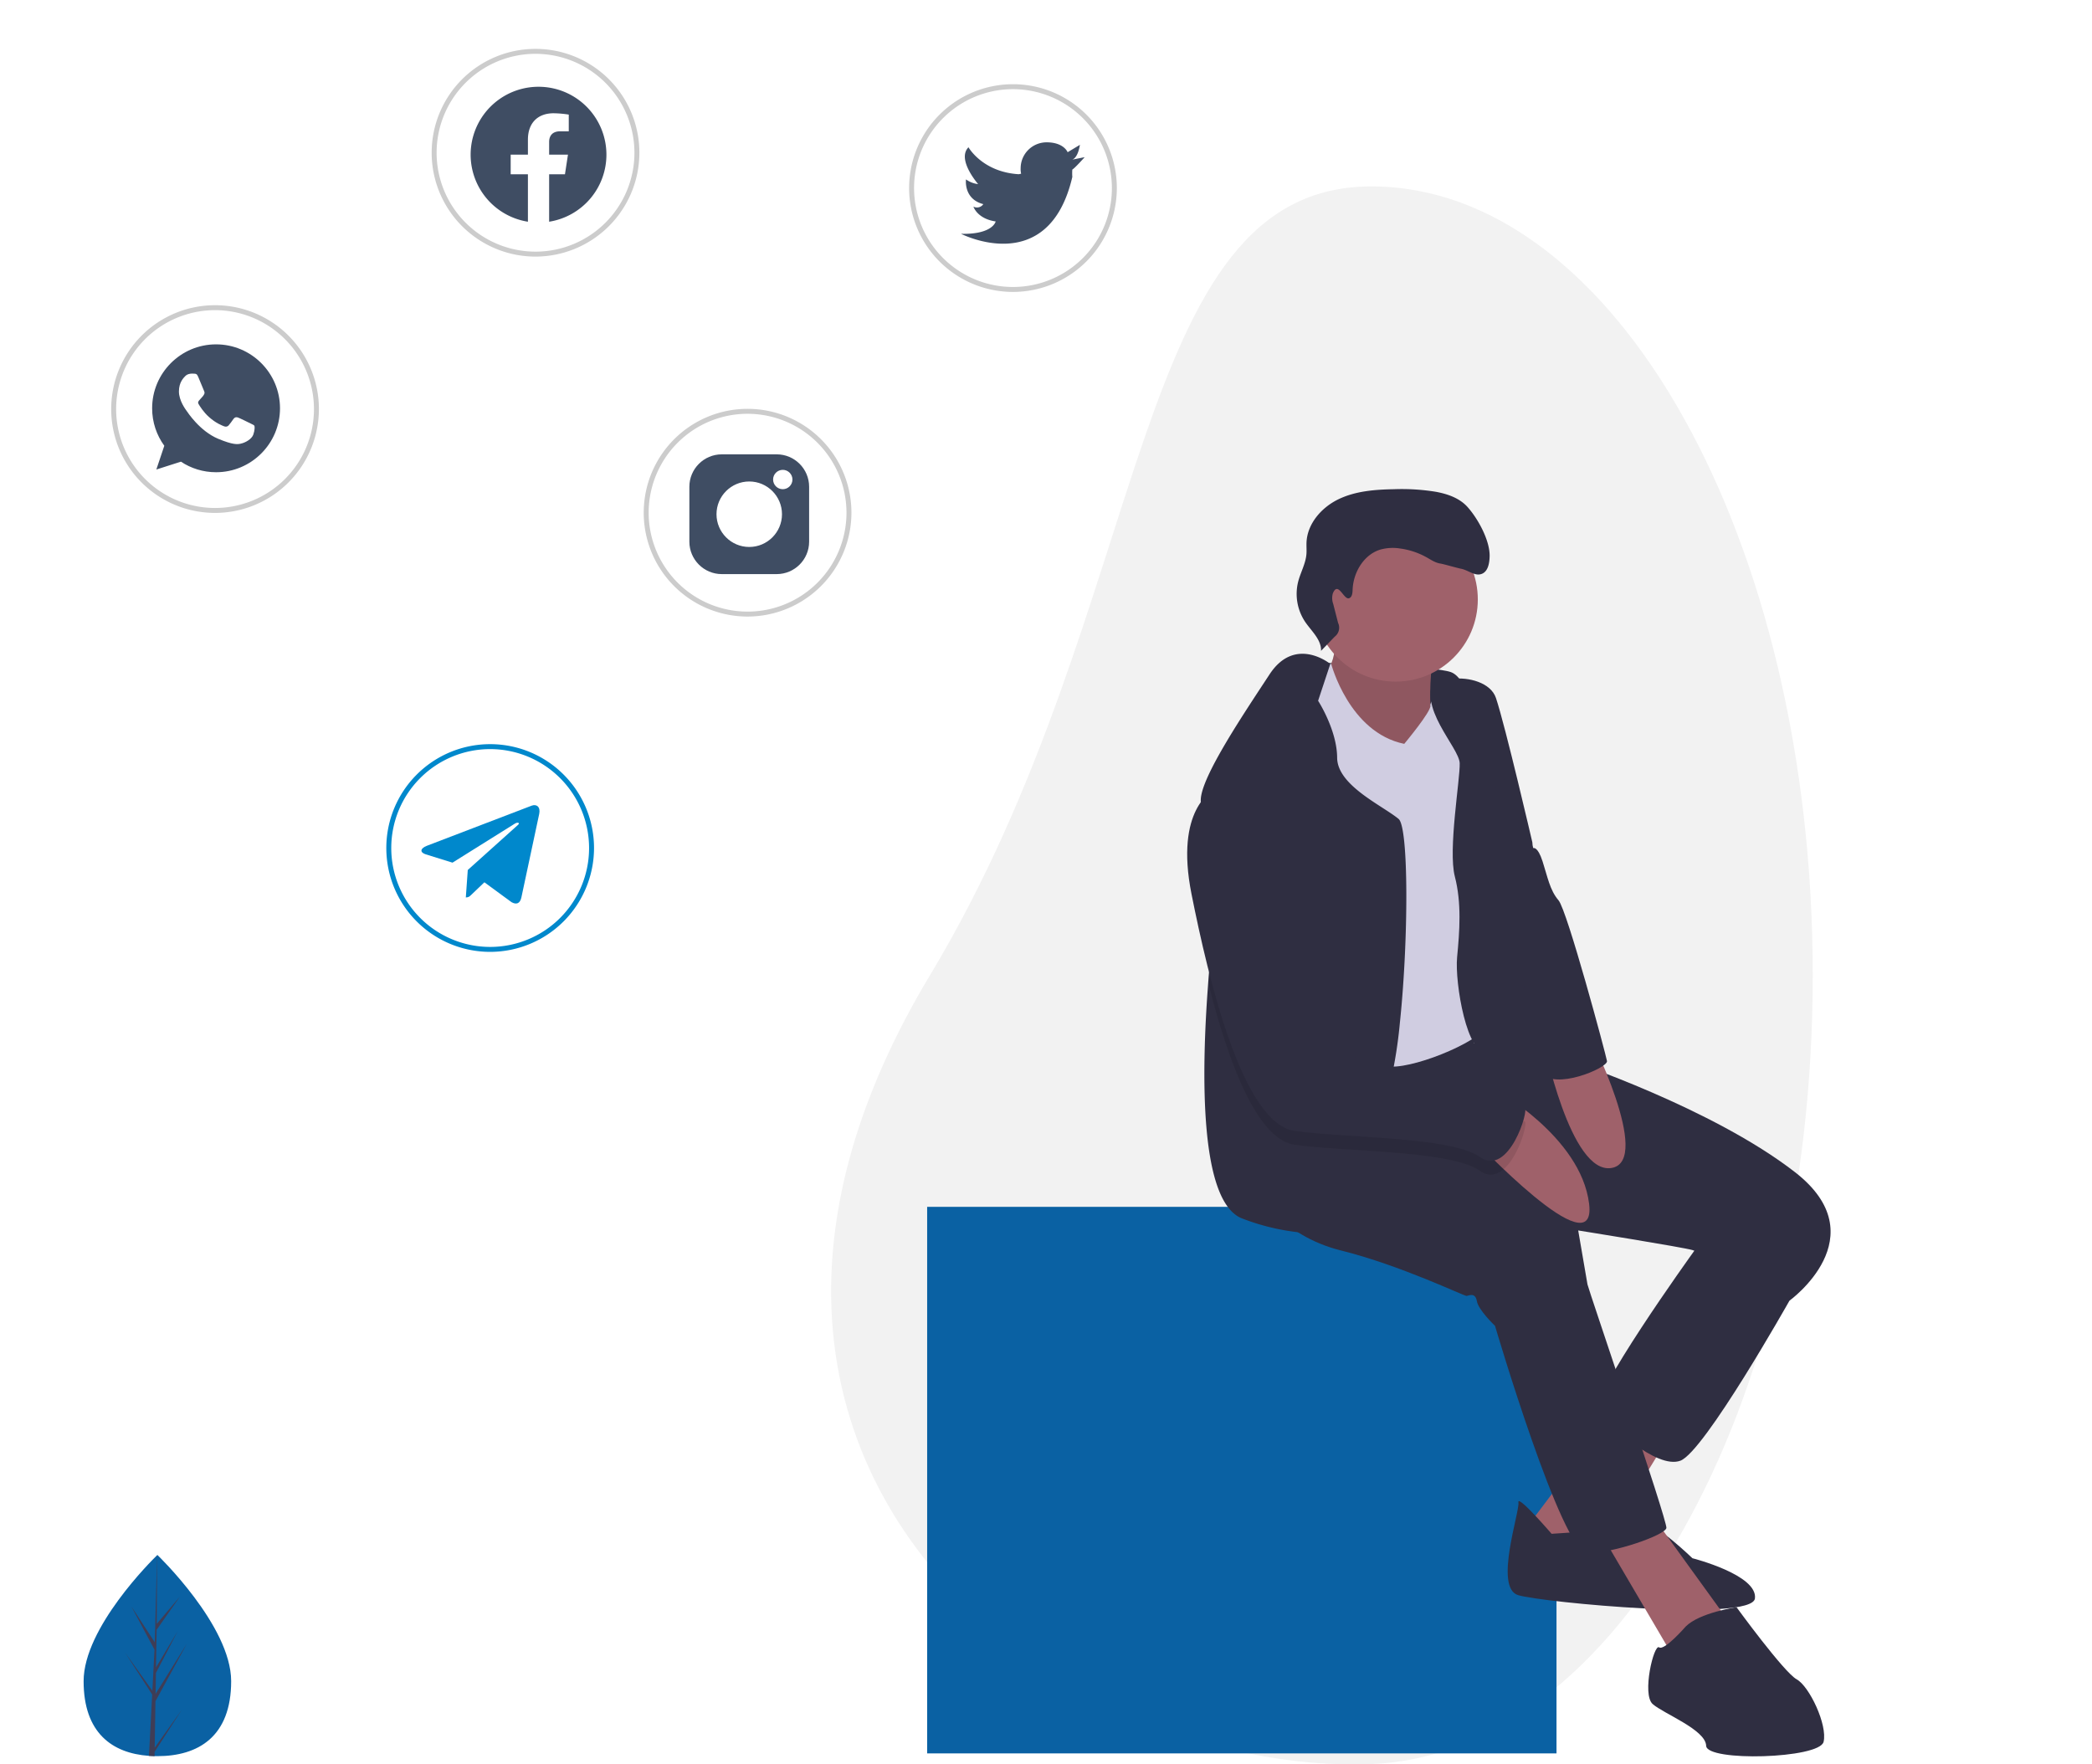
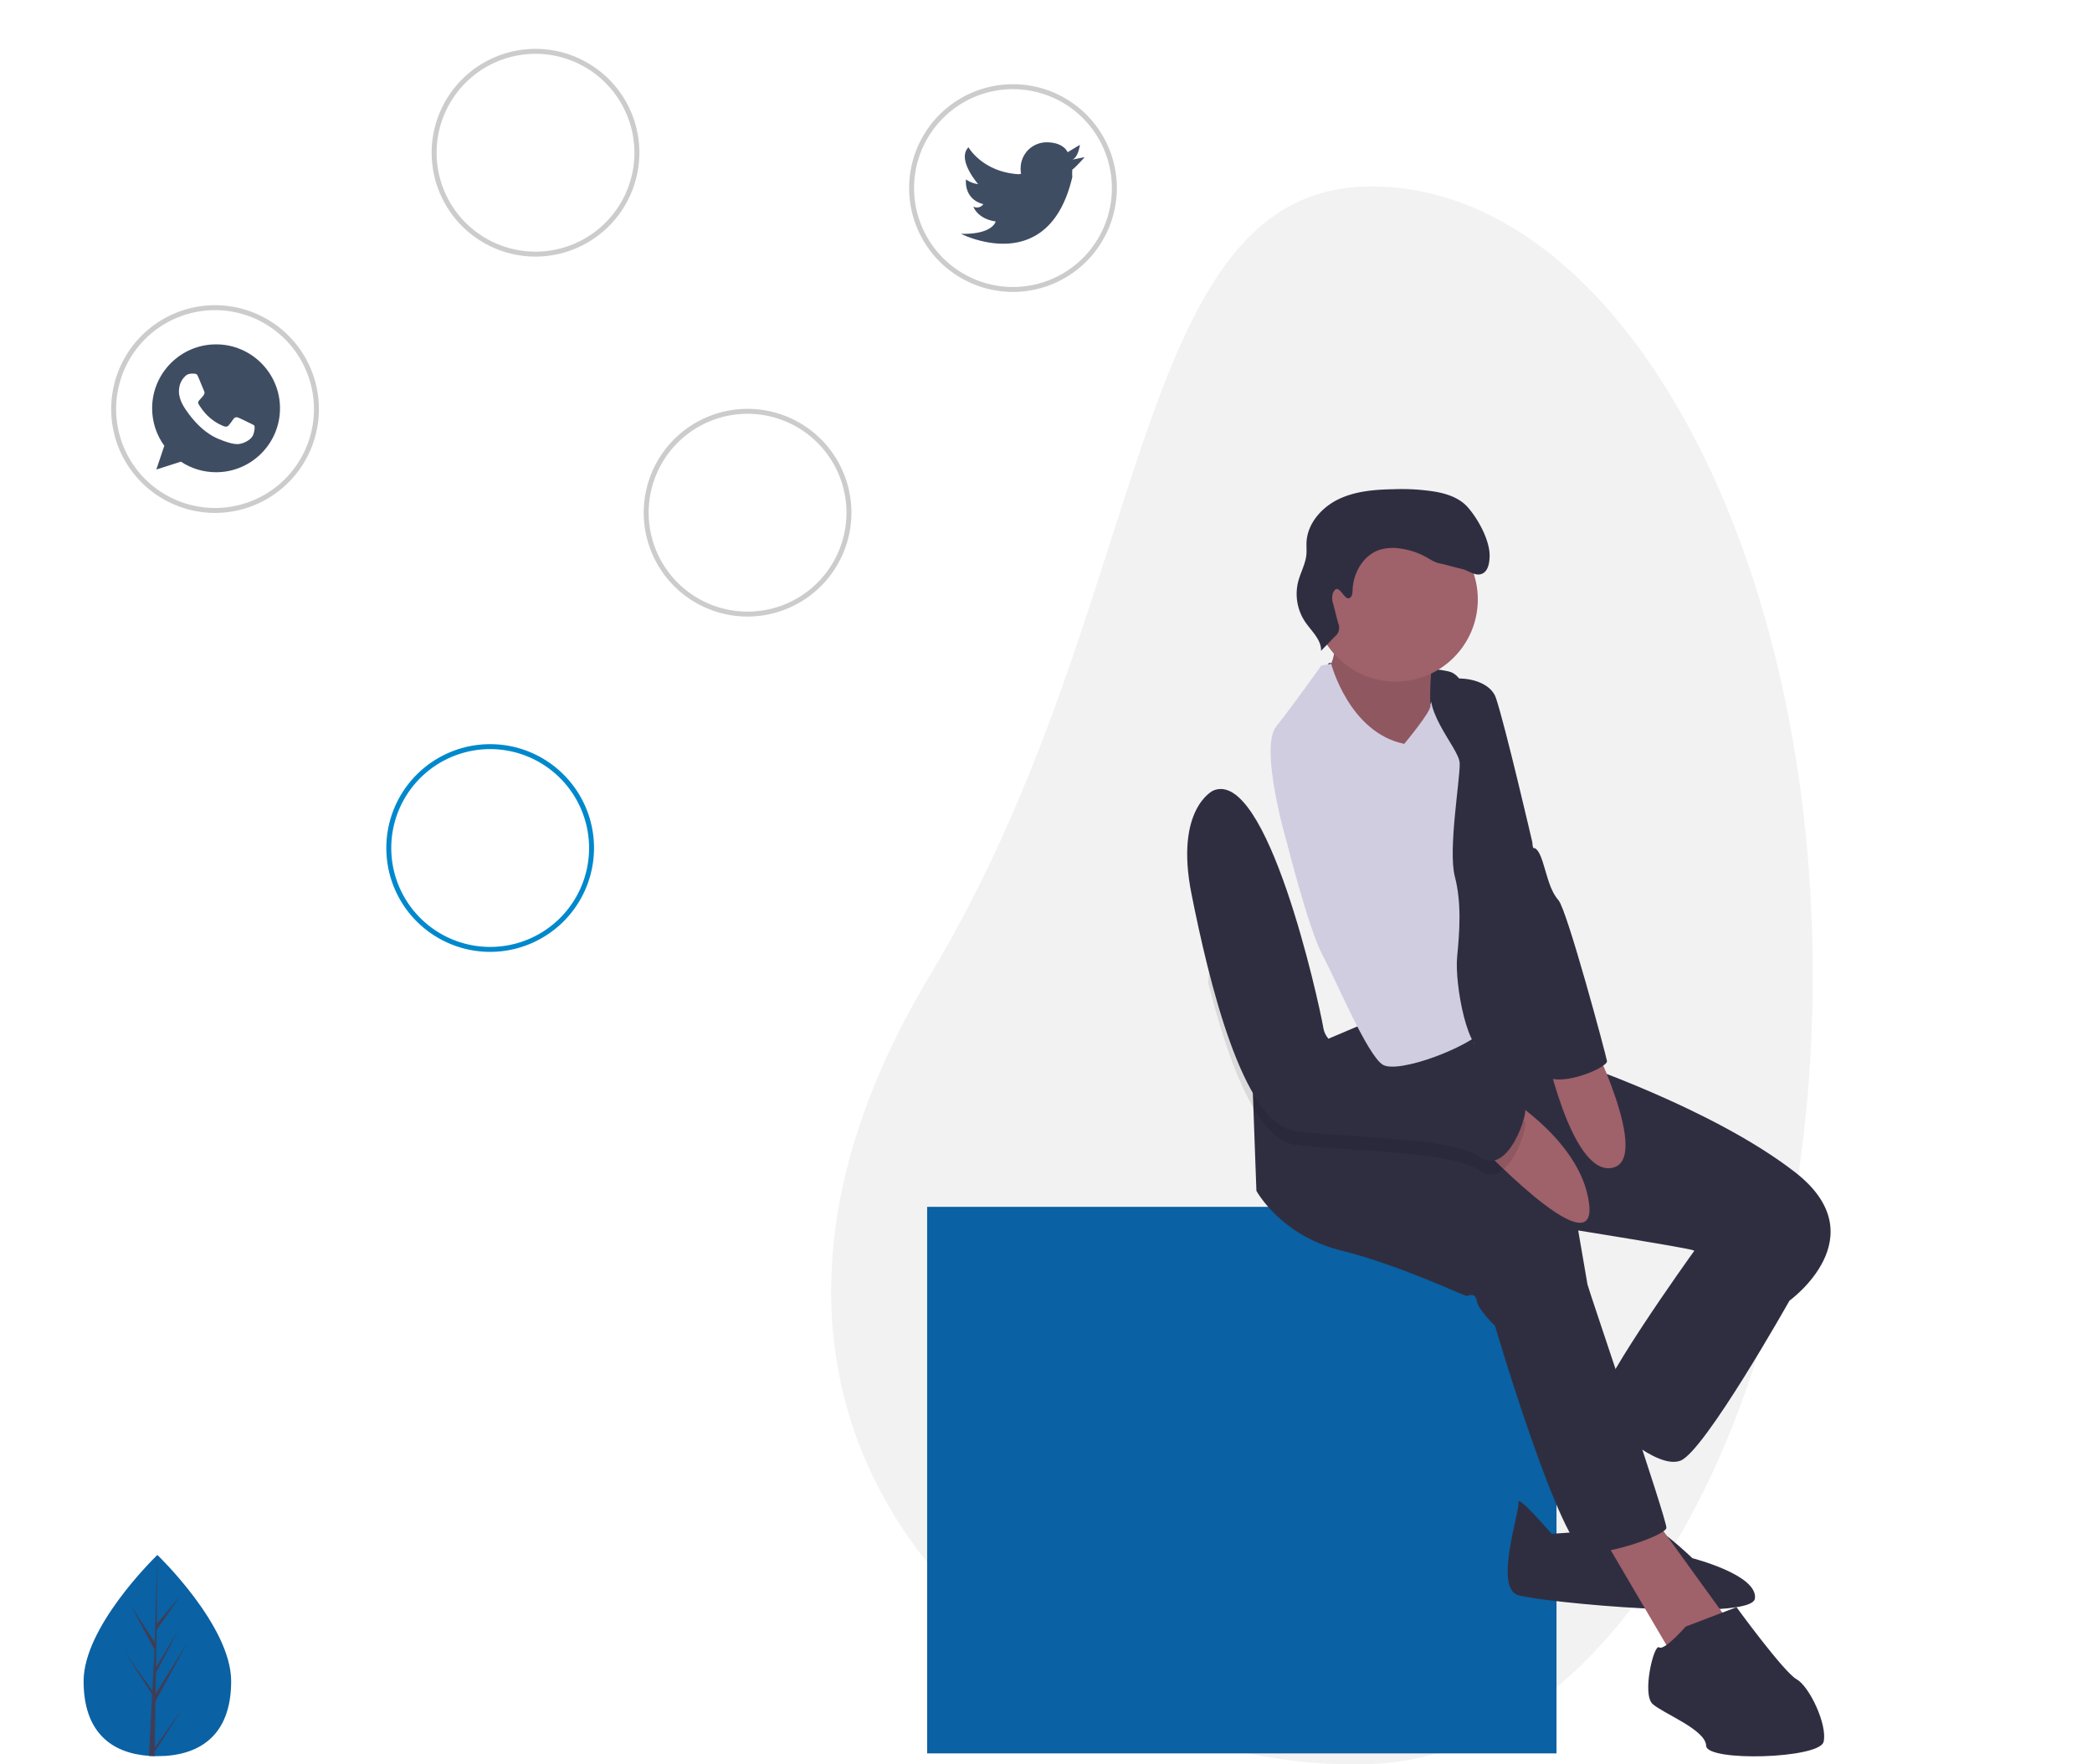
<svg xmlns="http://www.w3.org/2000/svg" xmlns:ns1="http://sodipodi.sourceforge.net/DTD/sodipodi-0.dtd" xmlns:ns2="http://www.inkscape.org/namespaces/inkscape" id="b13b70b1-aa4f-457d-9f62-b44ed99594ac" data-name="Layer 1" width="846.02" height="713.53" viewBox="0 0 846.02 713.53" version="1.1" ns1:docname="hero6.svg" ns2:version="1.0.2 (e86c870879, 2021-01-15, custom)">
  <defs id="defs71" />
  <ns1:namedview pagecolor="#ffffff" bordercolor="#666666" borderopacity="1" objecttolerance="10" gridtolerance="10" guidetolerance="10" ns2:pageopacity="0" ns2:pageshadow="2" ns2:window-width="1920" ns2:window-height="1017" id="namedview69" showgrid="false" ns2:zoom="0.8423486" ns2:cx="14.389891" ns2:cy="298.21921" ns2:window-x="-8" ns2:window-y="-8" ns2:window-maximized="1" ns2:current-layer="b13b70b1-aa4f-457d-9f62-b44ed99594ac" />
  <title id="title2">social thinking</title>
  <path d="M270.473,773.111c0,22.469-13.356,30.314-29.834,30.314q-.573,0-1.143-.013c-.763-.016-1.52-.053-2.267-.104-14.871-1.052-26.424-9.301-26.424-30.197,0-21.625,27.634-48.912,29.71-50.932l.004-.004c.08-.078.12-.116.12-.116S270.473,750.643,270.473,773.111Z" transform="translate(-176.99 -93.235)" fill="#0a61a3" id="path4" />
  <path d="M239.552,799.988l10.912-15.247-10.939,16.921-.029,1.75c-.763-.016-1.52-.053-2.267-.104l1.176-22.479-.009-.174.02-.033.111-2.123-10.966-16.963L238.562,776.907l.025.451.889-16.985-9.388-17.528,9.503,14.547.925-35.212.004-.12v.116l-.154,27.767,9.347-11.008-9.385,13.4-.247,15.207,8.727-14.594-8.763,16.832-.138,8.454,12.669-20.313-12.717,23.263Z" transform="translate(-176.99 -93.235)" fill="#3f3d56" id="path6" />
  <path d="M910.081,487.623c0,176.179-79.992,315.163-178.5,319-128.463,5.003-296.357-123.086-178.5-319,90.818-150.967,79.917-319,178.5-319S910.081,311.445,910.081,487.623Z" transform="translate(-176.99 -93.235)" fill="#f2f2f2" id="path8" />
  <rect x="374.947" y="488.049" width="254.514" height="221.025" fill="#0a61a3" id="rect10" />
  <path d="M714.436,361.354s42.346,1.151,49.34,3.696,10.121,20.74,10.121,20.74l-32.879,10.334-24.592-1.393-18.508,1.308,10.334-27.065Z" transform="translate(-176.99 -93.235)" fill="#2f2e41" id="path26" />
  <path d="M716.263,347.459s2.786,10.761-3.397,18.38S739.447,400.608,739.447,400.608l17.285-2.971s-3.81-33.064,1.308-41.437S716.263,347.459,716.263,347.459Z" transform="translate(-176.99 -93.235)" fill="#9f616a" id="path28" />
  <path d="M716.263,347.459s2.786,10.761-3.397,18.38S739.447,400.608,739.447,400.608l17.285-2.971s-3.81-33.064,1.308-41.437S716.263,347.459,716.263,347.459Z" transform="translate(-176.99 -93.235)" opacity="0.1" id="path30" />
-   <polygon points="654.23 568.843 616.092 619.42 642.119 634.616 677.941 576.007 654.23 568.843" fill="#9f616a" id="polygon32" />
  <path d="M804.468,713.508s-14.044-16.319-13.419-12.68-9.993,34.5-.114,37.485,94.601,10.903,95.766,1.336S861.427,723.387,861.427,723.387s-15.708-15.096-19.19-13.561S804.468,713.508,804.468,713.508Z" transform="translate(-176.99 -93.235)" fill="#2f2e41" id="path34" />
  <polygon points="645.673 617.145 676.136 669.044 699.136 655.725 668.417 613.236 645.673 617.145" fill="#9f616a" id="polygon36" />
  <path d="M870.752,586.909,861.711,599.703s-43.1,59.859-38.522,64.692,23.64,23.099,33.334,19.56S900.66,619.234,900.66,619.234l-8.984-35.921Z" transform="translate(-176.99 -93.235)" fill="#2f2e41" id="path38" />
  <path d="M685.09,574.799s9.652,18.01,34.116,24.108,50.023,18.565,50.932,18.408,3.483-1.535,4.108,2.104,7.335,9.979,7.335,9.979,27.023,91.829,37.343,91.928,31.529-7.292,31.969-10.178-31.6-96.662-31.913-98.481L815.228,590.833s42.375,6.766,46.327,7.96S900.66,619.234,900.66,619.234s35.836-25.829,2.317-51.913-91.132-45.218-91.132-45.218l-20.669-5.814-18.013-1.075-2.652-10.171-42.662,2.461-44.521,18.892Z" transform="translate(-176.99 -93.235)" fill="#2f2e41" id="path40" />
  <circle cx="564.405" cy="242.411" r="33.232" fill="#9f616a" id="circle42" />
  <path d="M711.33,362.356l3.997-.687s7.219,27.795,29.551,32.386c0,0,11.019-13.2,10.549-15.428s8.727-14.111,13.617-7.458-1.194,123.841,2.914,125.945,12.921,4.336,5.828,12.111-35.267,18.238-41.508,14.627-18.991-34.201-24.507-44.493-14.343-45.303-14.343-45.303-11.273-38.338-4.336-47.023S711.33,362.356,711.33,362.356Z" transform="translate(-176.99 -93.235)" fill="#d0cde1" id="path44" />
-   <path d="M743.135,506.626a189.572,189.572,0,0,1-3.807,24.268c-1.63,6.508-3.527,10.437-5.693,10.27-5.526-.413-8.037,7.691-9.332,17.035-1.384,9.913-1.384,21.221-2.143,25.217-1.005,5.28-7.434,9.31-20.283,8.127a90.66,90.66,0,0,1-22.348-5.481c-17.347-6.307-16.834-57.455-13.931-95.409,1.775-23.263,4.443-41.582,4.443-41.582s-5.269-15.717-6.954-26.49a35.211,35.211,0,0,1-.502-5.95c.257-9.41,17.436-34.839,27.818-50.679,10.393-15.84,24.57-4.22,24.57-4.22l-4.934,14.891s7.647,11.799,7.702,23.029,18.307,19.334,24.86,24.77C746.718,427.839,746.617,473.439,743.135,506.626Z" transform="translate(-176.99 -93.235)" fill="#2f2e41" id="path46" />
  <path d="M757.564,367.054s1.198,1.416,6.681.725c6.576-.828,15.618,1.447,17.719,7.726,3.852,11.514,14.713,58.352,14.713,58.352s4.521,53.548,6.553,65.375,1.024,22.303,3.028,28.515-19.787-11.585-27.819-9.268-13.192-27.705-12.182-38.181,1.862-21.863-.924-32.623,2.153-39.24,1.969-45.765S749.592,378.94,757.564,367.054Z" transform="translate(-176.99 -93.235)" fill="#2f2e41" id="path48" />
  <path d="M781.078,533.48s35.186,19.196,38.553,46.518S772.569,553.542,772.569,553.542Z" transform="translate(-176.99 -93.235)" fill="#9f616a" id="path50" />
  <path d="M801.164,514.104s10.782,54.345,27.577,51.458-9.382-54.585-9.382-54.585Z" transform="translate(-176.99 -93.235)" fill="#9f616a" id="path52" />
-   <path d="M858.684,751.021s-8.6,9.908-10.732,8.401-7.036,19.005-2.615,22.929,21.45,10.363,21.635,16.887,45.857,5.231,47.492-1.606-5.729-22.431-10.903-25.288-24.306-29.155-24.306-29.155S864.27,745.378,858.684,751.021Z" transform="translate(-176.99 -93.235)" fill="#2f2e41" id="path54" />
+   <path d="M858.684,751.021s-8.6,9.908-10.732,8.401-7.036,19.005-2.615,22.929,21.45,10.363,21.635,16.887,45.857,5.231,47.492-1.606-5.729-22.431-10.903-25.288-24.306-29.155-24.306-29.155Z" transform="translate(-176.99 -93.235)" fill="#2f2e41" id="path54" />
  <path d="M775.473,566.716c-8.16-5.76-30.943-7.189-51.171-8.517-8.874-.569-17.258-1.127-23.699-2.032-6.207-.86-11.788-6.53-16.744-14.981-7.513-12.804-13.585-32.004-18.262-50.534,1.775-23.263,4.443-41.582,4.443-41.582s-5.269-15.717-6.954-26.49a14.176,14.176,0,0,1,4.487-4.041c21.455-9.209,41.939,81.422,44.54,95.644.045.234.078.458.112.647,1.261,7.323,14.891,13.585,27.103,16.063,7.524,1.529,14.523,1.63,17.749-.357,8.473-5.202,34.527,15.617,36.503,16.209C795.555,547.349,787.194,575.01,775.473,566.716Z" transform="translate(-176.99 -93.235)" opacity="0.1" id="path56" />
  <path d="M667.577,412.961s-15.594,7.363-8.742,41.778,20.655,92.923,41.764,95.851,63.143,2.26,74.87,10.547,20.086-19.375,18.11-19.972-28.032-21.408-36.504-16.205-42.815-3.881-44.848-15.707S689.382,403.593,667.577,412.961Z" transform="translate(-176.99 -93.235)" fill="#2f2e41" id="path58" />
  <path d="M779.946,396.457l17.138,39.767s1.725-.861,3.73,5.351,2.943,11.67,6.454,15.75,19.134,62.276,19.603,65.005S805.293,534.469,800.367,526.886,779.946,396.457,779.946,396.457Z" transform="translate(-176.99 -93.235)" fill="#2f2e41" id="path60" />
  <path d="M722.488,335.183c1.274-.34,1.461-2.031,1.503-3.348.229-7.055,4.477-14.295,11.231-16.349a18.881,18.881,0,0,1,7.959-.438,30.145,30.145,0,0,1,10.778,3.596c1.759.989,3.484,2.18,5.48,2.482,1.318.2,7.023,1.858,8.335,2.092,2.885.513,5.566,3.094,8.334,2.134,2.648-.919,3.235-4.348,3.299-7.15.146-6.385-4.701-15.221-8.97-19.971-3.24-3.604-8.118-5.268-12.886-6.133a85.79,85.79,0,0,0-16.853-1.025c-7.631.136-15.474.725-22.355,4.027s-12.661,9.873-12.991,17.499c-.069,1.588.095,3.183-.038,4.768-.326,3.865-2.378,7.356-3.341,11.113a20.335,20.335,0,0,0,2.84,16.25c2.554,3.758,6.568,7.157,6.42,11.699l5.537-5.737a4.547,4.547,0,0,0,1.352-5.556l-1.96-7.645a6.898,6.898,0,0,1-.17-4.255C718.093,328.043,720.365,335.75,722.488,335.183Z" transform="translate(-176.99 -93.235)" fill="#2f2e41" id="path62" />
  <path d="m 216.57,103.766 a 42,42 0 1 1 42,-42 42.048,42.048 0 0 1 -42,42 z m 0,-82 a 40,40 0 1 0 40,40 40.045,40.045 0 0 0 -40,-40 z" fill="#cccccc" id="path87" />
  <path d="m 409.657,118.056 a 42,42 0 1 1 42,-42 42.048,42.048 0 0 1 -42,42 z m 0,-82 a 40,40 0 1 0 40,40 40.045,40.045 0 0 0 -40,-40 z" fill="#cccccc" id="path89" />
  <path d="m 302.325,249.335 a 42,42 0 1 1 42,-42 42.048,42.048 0 0 1 -42,42 z m 0,-82 a 40,40 0 1 0 40,40 40.045,40.045 0 0 0 -40,-40 z" fill="#cccccc" id="path91" />
  <path d="m 433.657,64.554 5,-1 c 0,0 -4.2,4.7 -5,5 v 0 a 20.122,20.122 0 0 0 0,3 c -9.6,41.2 -45,23 -45,23 12.9,0.3 14,-5 14,-5 -7.5,-1.1 -9,-6 -9,-6 a 3.09,3.09 0 0 0 4,-1 c -8.1,-2.1 -7,-10 -7,-10 a 10.4,10.4 0 0 0 4.9,1.9 c -0.9,-1.1 -8.5,-10.2 -3.9,-14.9 0,0 5.6,10 20.3,10.9 l 1,-0.2 a 7.85,7.85 0 0 1 -0.2,-2.2 10.5,10.5 0 0 1 10.5,-10.5 c 7,0 8.5,4 8.5,4 l 5,-3 c -0.1,0 -0.6,5 -3.1,6 z" fill="#3f3d56" id="path93" style="fill:#3f4d63;fill-opacity:1" />
-   <path d="m 245.241,62.538 a 27.456,27.456 0 1 0 -31.746,27.124 v -19.185 h -6.973 v -7.939 h 6.973 v -6.05 c 0,-6.88 4.1,-10.683 10.371,-10.683 a 42.192,42.192 0 0 1 6.147,0.537 v 6.757 h -3.464 c -3.409,0 -4.475,2.116 -4.475,4.29 v 5.15 h 7.614 l -1.216,7.939 h -6.398 v 19.186 a 27.464,27.464 0 0 0 23.167,-27.126 z" fill="#3f3d56" fill-rule="evenodd" id="path97" style="fill:#3f4d63;fill-opacity:1" />
  <path d="m 86.969,207.426 a 42,42 0 1 1 42,-42 42.048,42.048 0 0 1 -42,42 z m 0,-82 a 40,40 0 1 0 40,40 40.045,40.045 0 0 0 -40,-40 z" fill="#cccccc" id="path87-6" />
  <g id="g6" transform="matrix(0.101,0,0,0.101,61.524,139.259)" style="fill:#3f4d63;fill-opacity:1">
    <g id="g4" style="fill:#3f4d63;fill-opacity:1">
      <path d="m 256.064,0 h -0.128 C 114.784,0 0,114.816 0,256 0,312 18.048,363.904 48.736,406.048 l -31.904,95.104 98.4,-31.456 C 155.712,496.512 204,512 256.064,512 397.216,512 512,397.152 512,256 512,114.848 397.216,0 256.064,0 Z m 148.96,361.504 c -6.176,17.44 -30.688,31.904 -50.24,36.128 -13.376,2.848 -30.848,5.12 -89.664,-19.264 C 189.888,347.2 141.44,270.752 137.664,265.792 c -3.616,-4.96 -30.4,-40.48 -30.4,-77.216 0,-36.736 18.656,-54.624 26.176,-62.304 6.176,-6.304 16.384,-9.184 26.176,-9.184 3.168,0 6.016,0.16 8.576,0.288 7.52,0.32 11.296,0.768 16.256,12.64 6.176,14.88 21.216,51.616 23.008,55.392 1.824,3.776 3.648,8.896 1.088,13.856 -2.4,5.12 -4.512,7.392 -8.288,11.744 -3.776,4.352 -7.36,7.68 -11.136,12.352 -3.456,4.064 -7.36,8.416 -3.008,15.936 4.352,7.36 19.392,31.904 41.536,51.616 28.576,25.44 51.744,33.568 60.032,37.024 6.176,2.56 13.536,1.952 18.048,-2.848 5.728,-6.176 12.8,-16.416 20,-26.496 5.12,-7.232 11.584,-8.128 18.368,-5.568 6.912,2.4 43.488,20.48 51.008,24.224 7.52,3.776 12.48,5.568 14.304,8.736 1.792,3.168 1.792,18.048 -4.384,35.52 z" id="path2" style="fill:#3f4d63;fill-opacity:1" />
    </g>
  </g>
-   <path d="m 314.105,183.737 h -22.21 c -7.229,0 -13.109,5.881 -13.109,13.109 v 22.211 c 0,7.228 5.881,13.109 13.109,13.109 h 22.211 c 7.228,0 13.109,-5.881 13.109,-13.109 V 196.846 c 0,-7.229 -5.881,-13.109 -13.109,-13.109 z m -11.105,37.456 c -7.302,0 -13.242,-5.94 -13.242,-13.242 0,-7.302 5.94,-13.242 13.242,-13.242 7.302,0 13.242,5.94 13.242,13.242 0,7.302 -5.94,13.242 -13.242,13.242 z m 13.559,-23.361 c -2.158,0 -3.913,-1.755 -3.913,-3.913 0,-2.158 1.755,-3.913 3.913,-3.913 2.158,0 3.913,1.755 3.913,3.913 0,2.158 -1.755,3.913 -3.913,3.913 z m 0,0" id="path2-6" style="fill:#3f4d63;fill-opacity:1;stroke-width:0.095" />
-   <path d="m 189.173,351.824 -0.79,11.108 c 1.13,0 1.619,-0.485 2.206,-1.068 l 5.298,-5.063 10.977,8.039 c 2.013,1.122 3.432,0.531 3.975,-1.852 l 7.205,-33.763 0.002,-0.002 c 0.639,-2.976 -1.076,-4.14 -3.038,-3.41 l -42.353,16.215 c -2.89,1.122 -2.847,2.733 -0.491,3.463 l 10.828,3.368 25.151,-15.738 c 1.184,-0.784 2.26,-0.35 1.375,0.434 z" id="path2-4" style="fill:#0088cc;fill-opacity:1;stroke-width:1.989" />
  <path d="m 198.229,384.937 a 42,42 0 1 1 42,-42 42.048,42.048 0 0 1 -42,42 z m 0,-82 a 40,40 0 1 0 40,40 40.045,40.045 0 0 0 -40,-40 z" fill="#cccccc" id="path89-2" style="fill:#0088cc;fill-opacity:1" />
</svg>